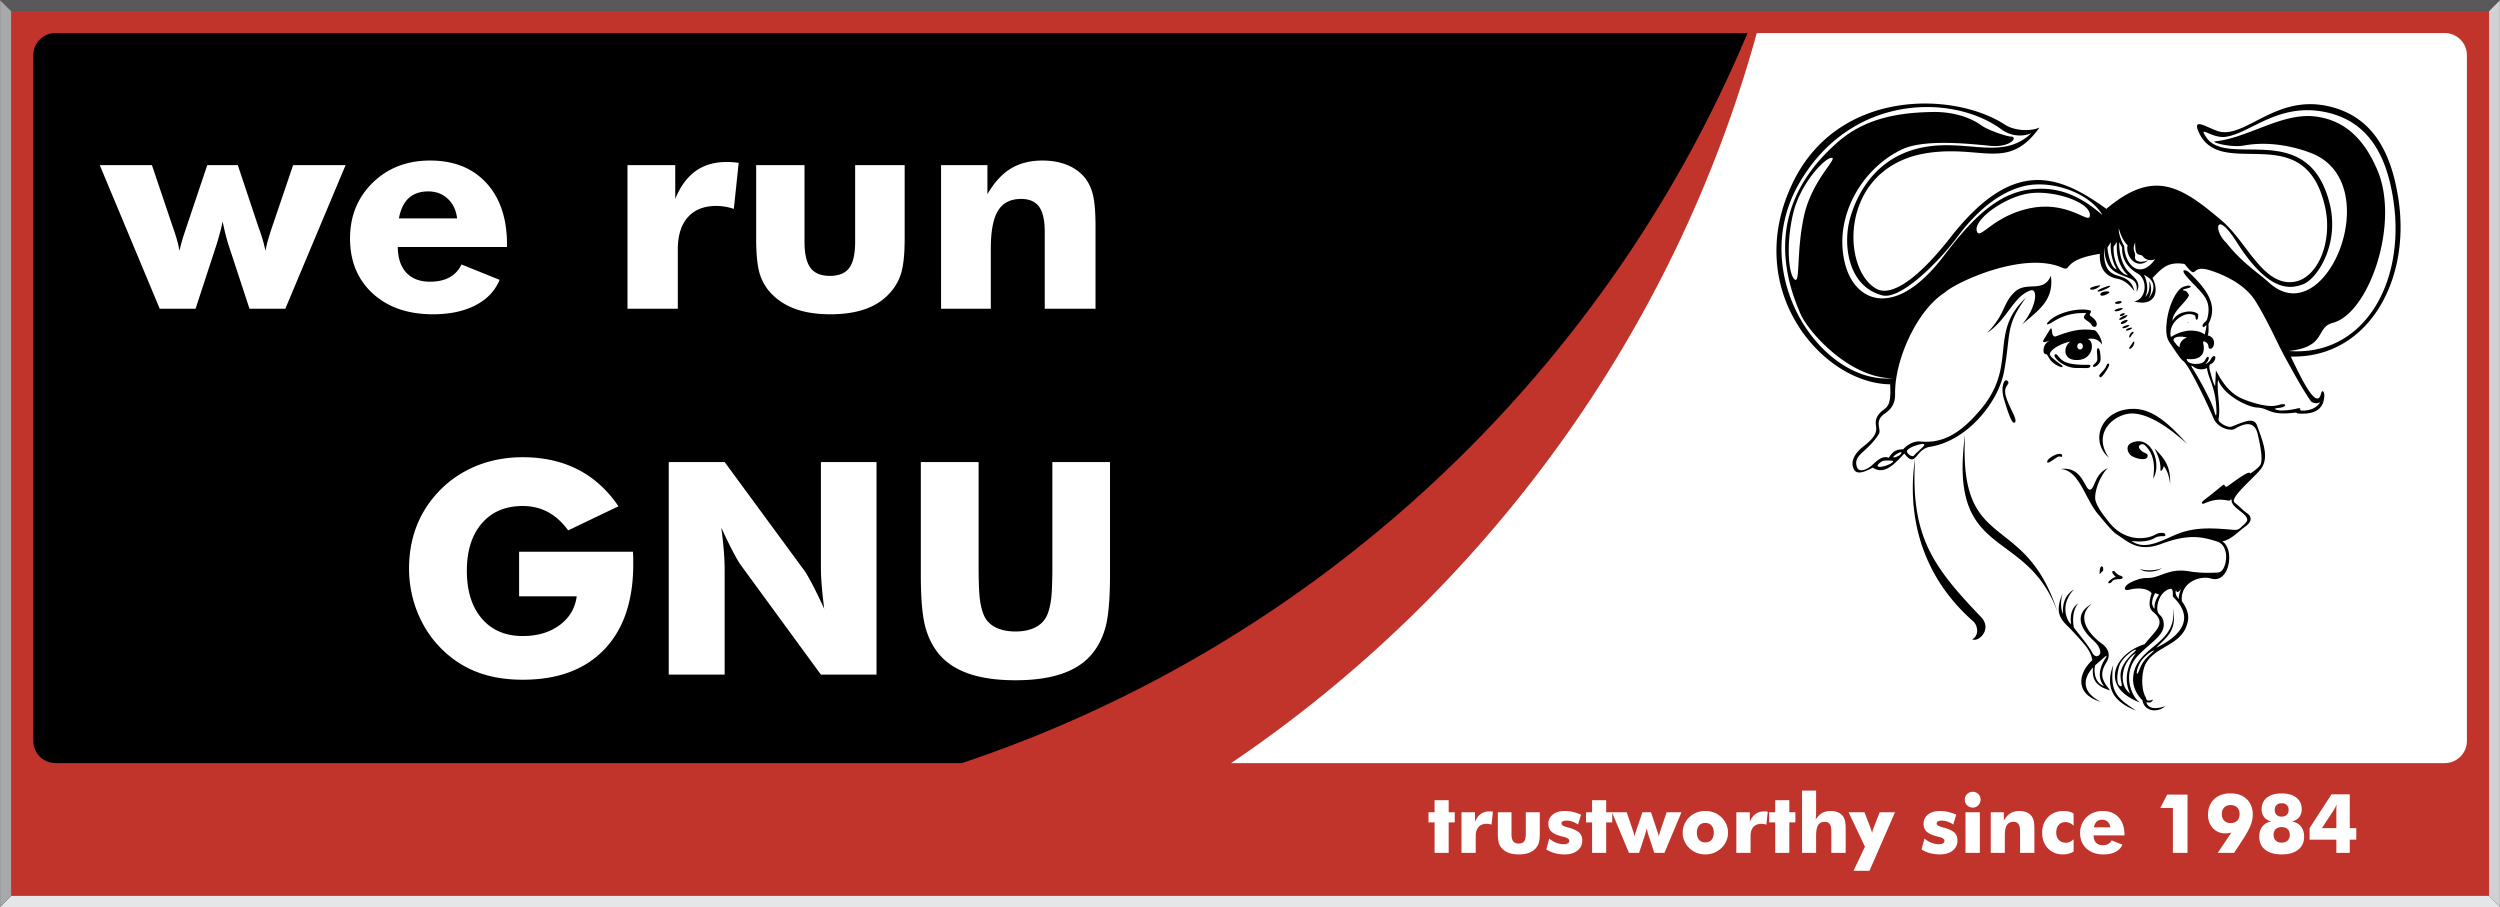
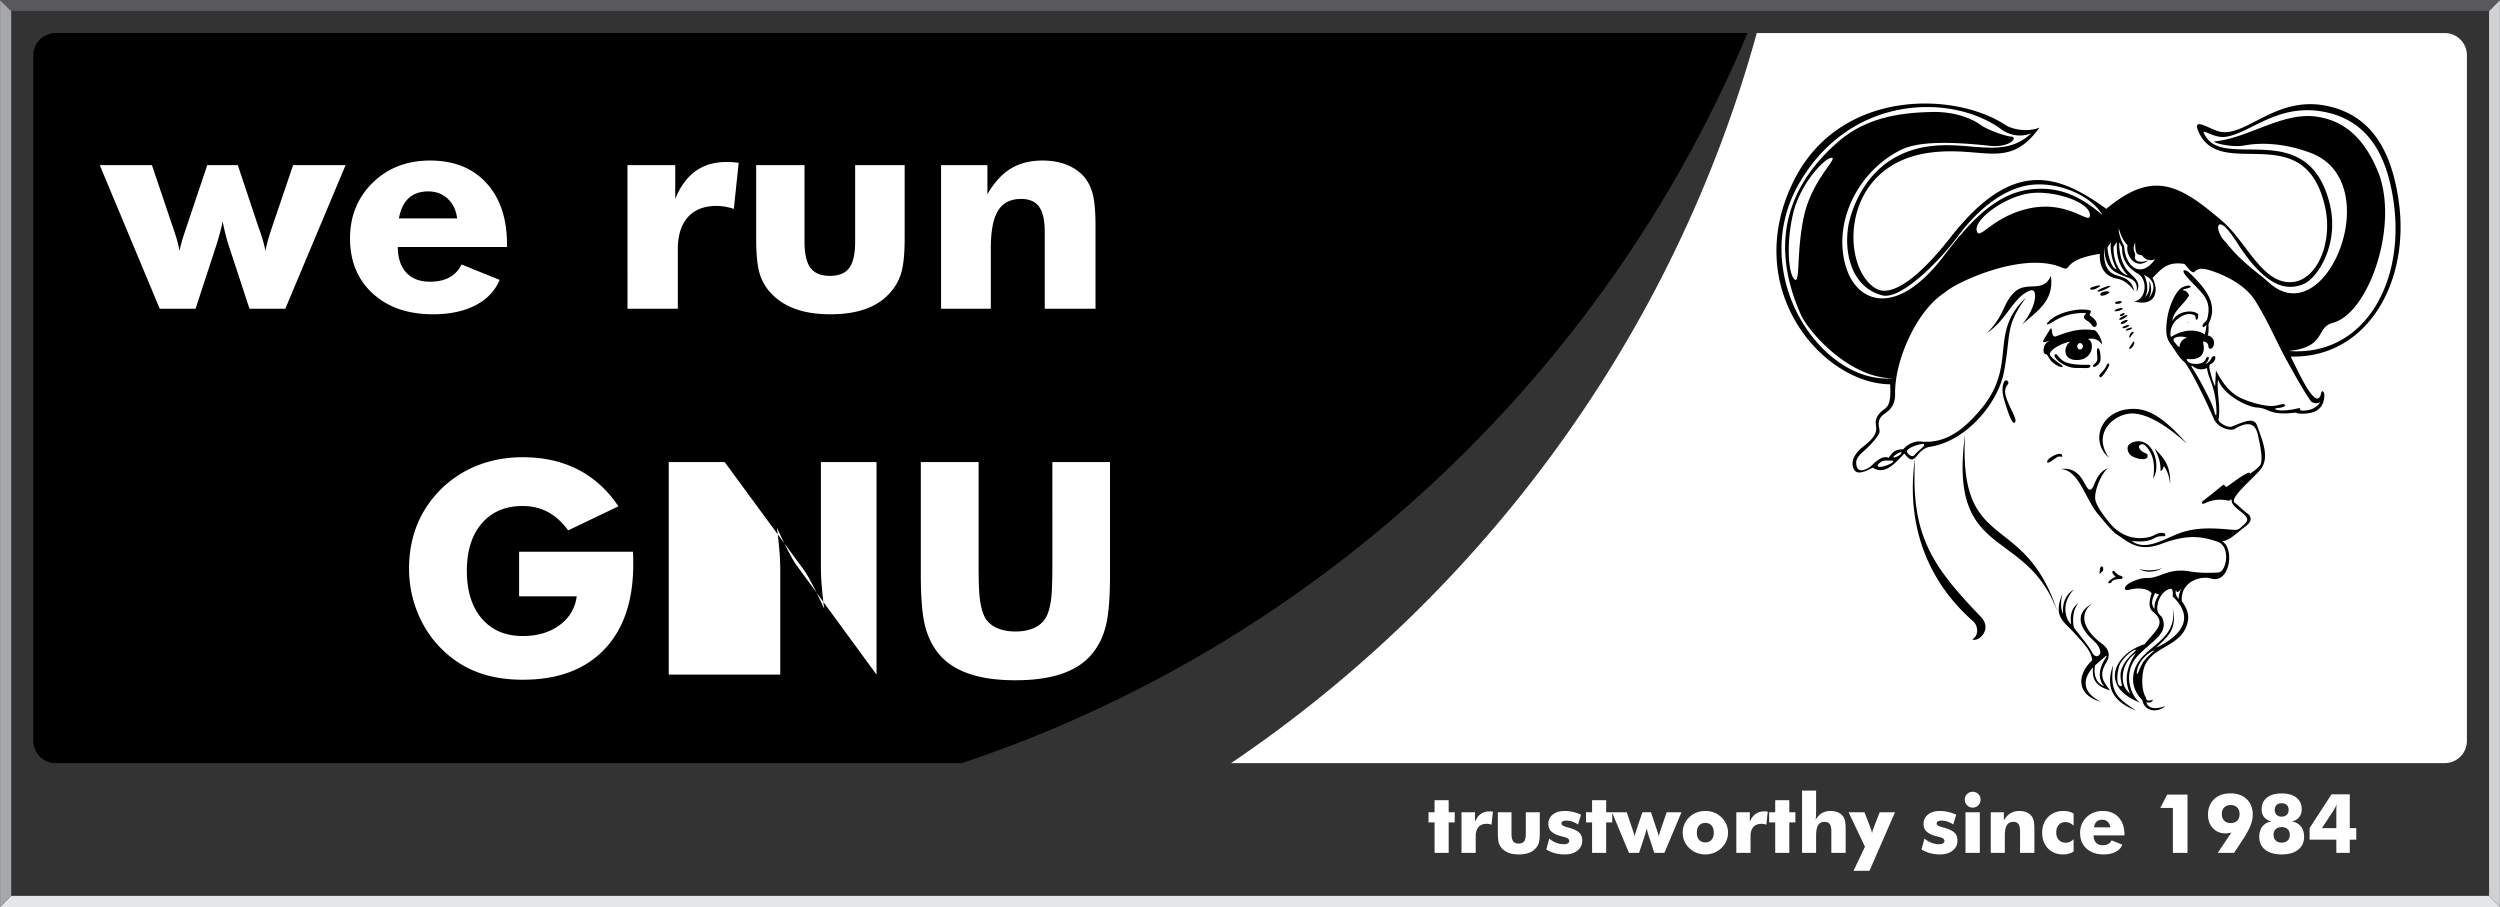
<svg xmlns="http://www.w3.org/2000/svg" width="2500" height="907" viewBox="0 0 508.468 184.488">
  <rect x="0" y="0" width="508.468" height="184.488" fill="#333333" stroke="none" />
-   <path fill-rule="evenodd" clip-rule="evenodd" fill="#c1342c" d="M506.258 2.22v180.001h-504V2.22h504z" />
  <path d="M357.32 6.72H497.258c2.476 0 4.5 2.026 4.5 4.5v139.5c0 2.473-2.027 4.5-4.5 4.5H250.39c51.438-34.769 90.028-87.213 106.93-148.5z" fill-rule="evenodd" clip-rule="evenodd" fill="#fff" />
  <path d="M11.258 6.72h344.175c-29.219 69.722-87.632 124.364-159.803 148.5H11.258c-2.47 0-4.5-2.025-4.5-4.5V11.22c0-2.475 2.025-4.5 4.5-4.5zM442.585 119.99c.149.902.795.164 1.12-.307-.246.408-.656 1.537-.521 2.189-.298-.339-.874-.938-.599-1.882zm-4.202.522c-.317.713-.611 1.277-.657 2-.048.768.538 1.5.512 1.217-.083-.904.249-1.715.681-2.441.129-.215.306-.291.076-.406-.114-.064-.674-.229-.674-.242l.062-.128zm1.383-4.987c-1.055.869-3.658 1.062-4.548.16.876.481 3.465.415 4.548-.16zm-12.287-.421c-.145.18-.36.396-.36.648a7.546 7.546 0 0 0-.072.898v.037c0 .287.396-.432.576-.469.216-.035.144-.539.144-.719 0-.145-.287-.359-.287-.18v-.215h-.001zm2.16 1.259c0 .324.216.396.324.611.035.072.359.324.359.396 0 .035-.18.035-.216.035-.108.037-1.728.973-1.188 1.225.18.072.575-.18.611-.289.181-.395.864-.539 1.403-.539.252 0 .792 0 .792-.324 0-.287-.396-.359-.612-.432-.215-.072-.755-.467-.899-.684-.071-.107-.216-.287-.396-.215-.178.072-.287.216-.178.216zm-2.925-45.524c-.378.074-.129 1.136-.129 2.122 0 .985-1.061 1.162-.867 1.568.192.406 1.531-.472 1.531-1.458 0-.985-.157-2.305-.535-2.232zm-3.644-1.054c.312 0 .567.292.567.648s-.255.648-.567.648-.567-.291-.567-.648.255-.648.567-.648zm-10.081-10.708c1.562-.541 1.312 3.354-1.748 6.976 3.18-2.86 6.588-4.844 5.896-9.949-1.572 3.637-4.887.975-7.358 3.283-2.473 2.308-1.843 4.496-5.651 8.367 4.263-2.885 5.362-7.465 8.861-8.677zm26.44 36.532c.054-1.543-.407-2.752-1.209-4.425 1.563 1.71 3.397 3.287 3.155 7.388-.067-1.658-.775-3.26-1.284-3.738-.245.924-.675 1.133-.662.775zm-1.491 1.737c.329-2.336.351-4.833-1.671-6.771-.546-.524-1.511.007-1.14.603.774 1.246 1.833.792 1.681 1.672-.131.756-1.616.699-3.005.027-1.002-.486-1.318-1.686-.863-2.342.304-.438 1.385-.886 2.371-.759 3.004.384 4.117 5.253 2.627 7.57zm-19.365-4.428c-.524.23-1.966 1.457-2.152 1.141-.426-.721 2.764-2.413 2.989-1.463.152.642-.311.092-.837.322zm8.597-16.175c-.495-.325.041-.671.688-1.452.767-.924.524-1.167.878-1.315s.415.261-.216 1.25c-.584.918-1.16 1.642-1.35 1.517zm-1.992-2.34c.037-.381-.963-.054-3.181-.306-1.082-.124-1.84-.35-2.368-.701-.942-.627-1.196-1.449-1.547-1.342-.943.286 1.554 2.829 4.272 2.796 2.013-.024 2.762.2 2.824-.447zm-4.061-4.904c-1.443.863-1.712 3.9 1.523 3.729s3.4-3.871 2.017-4.244c.449-.183 2.013-.304 2.869 1.117.013-1.301-1.15-2.891-1.531-2.939-2.785-.35-4.514.006-7.763 1.226-1.356.509-.5-2.665-1.392-1.206l-1.132 1.85c-.806 1.318 1.925-.185.943.401-.812.485-1 1.246-1.014 1.879-.015.689.441.775.651.76.379.497.612 1.122 1.174 1.613.769.672 1.854 1.126 2.042.955.215-.198-.698-.714-1.472-1.344-.642-.522-1.229-1.009-1.077-1.423.436-1.181 3.095-2.27 4.162-2.374zm4.279-3.455c-.228-.434-.964-.816-1.28-1.082-.753-.632.454-1.261.117-1.275-3.552-.151-5.735 1.173-6.885 1.898-.703.443-1.535.681-.621-.245 1.875-1.9 6.252-2.782 8.328-2.212.661.182-.353.824.131 1.134.388.249 1.04.783 1.22 1.302.321.928-.594 1.271-1.01.48zM389.52 93.213c-.969 15.746 3.497 21.945 13.396 32.277 2.373 2.477-.477 5.217-1.787 4.547 1.398-.703 1.229-2.756.194-3.668-13.848-12.197-12.668-27.557-11.803-33.156zm38.113-49.457c-5.138-4.482-9.752-5.922-15.037-5.181-7.419 1.041-12.848 7.755-17.43 13.722-9.591 12.487-17.8 9.402-19.884 1.393-2.419-9.296 3.192-19.293 11.537-23.288 4.104-1.964 12.166-1.354 17.921-.742 4.086.434 5.862-1.797 4.26-1.881-.945-.05-4.612-1.27-6.077-2.325-2.3-1.657-5.874-2.746-9.817-2.676-6.258.111-13.386.992-19.183 6.01-9.942 8.607-14.302 20.172-7.679 35.128 1.675 3.78 10.1 13.094 18.791 13.017-14.548 1.381-29.686-21.021-19.212-39.447 10.487-18.45 31.359-18.476 41.264-11.158 1.611 1.19 3.961 1.663 6.068.772-5.798 5.515-12.792 1.272-21.568 2.786-8.935 1.542-13.489 8.091-15.306 14.557-1.484 5.284-.438 13.834 6.571 15.637 3.767.969 11.617-6.969 15.237-11.852 4.334-5.844 8.958-9.227 13.515-10.354 5.677-1.405 13.428 1.386 16.029 5.882zm21.959 11.256c-4.438-1.443-2.247 2.427-5.271-1.322-3.522-.534-4.588.924-6.517 2.846 1.492 2.846.425 5.915-3.752 4.768 2.491-.331 2.929-4.404.732-5.67-2.262-1.304-3.248-3.172-3.152-5.299l-.6-1.081c-.041 2.152.544 4.67 1.957 6.084 1.104 1.103 2.662 2.172 1.574 4.022.404-2.964-1.631-2.501-4.23-3.989-1.485-.851-2.287-2.38-2.328-5.094-.305 3.756.821 4.978 1.979 5.522s3.439.519 4.122 3.393c-.89-1.149-1.908-2.198-3.451-2.493-2.013-.384-3.712-1.721-3.561-5.067-7.895 1.23-5.597 3.715-7.665 2.813-7.929-3.456-21.736 3.021-23.93 5.1-5.696 3.656-10.15 13.771-10.047 20.524.021 1.415-.306 2.835-2.01 3.987-2.445 1.652-.637 3.229-1.33 4.292-2.48 3.806-5.213 4.087-4.438 6.63.379 1.244 2.108.568 3.152-.416 1.135-1.068 2.169-1.916 3.331-1.443.755-1.122 1.223-1.702 2.953-1.737.786-.953 2.259-1.716 3.505-1.586 4.935.514 8.605-2.167 12.298-6.576 7.576-9.049 1.428-15.456 9.14-22.648-4.271 5.809-2.978 7.179-4.462 15.094-1.158 6.177-7.5 14.02-15.031 15.213-3.086.489-2.804 4.538-5.232 1.368-1.753 1.842-3.948 4.527-6.417 2.867-1.75.955-3.199 1.428-3.768.461-.991-1.682.221-3.502 1.893-4.796 4.393-3.399 1.513-4.024 2.892-6.204 1.331-2.103 2.849-.741 2.511-6.41-13.76-.111-30.521-19.413-19.61-41.378 9.273-18.672 32.531-18.251 43.02-11.398 1.692 1.105 4.845 1.453 6.973.562-6.262 8.7-11.401 3.715-22.152 5.08-18.646 2.369-18.361 23.618-11.035 27.701 2.973 1.657 8.297-1.776 15.068-10.425 12.631-16.134 21.773-13.017 31.713-5.827 9.553-7.994 14.94-4.936 23.674 2.571 4.888 4.201 8.297 13.24 14.539 12.271 4.777-.741 7.895-8.146 6.265-15.304-4.204-18.465-21.355-4.853-25.77-15.345-1.322-3.143 2.621-.121 4.684.165 5.292.732 11.269-7.391 21.413-5.31 9.587 1.966 13.296 9.83 14.665 19.351 2.36 16.417-6.365 32.02-21.956 31.645 1.282 2.649 2.472 5.097 3.487 6.661 1.091 1.681 2.229 2.76 2.665.88.216-.931.723-.407.676.497-.153 2.975-2.351 3.772-5.375 3.538-.202-.016-.331-.198-.413-.187-5.56.7-5.206-.88-7.952-1.029-1.755-.095-6.713-2.385-7.879-5.657-.328 2.439.605 5.535.083 8.123.036.646 1.937 1.74 2.731 1.411 2.956-1.222 4.554-1.865 5.155-.139 1.073 3.077 2.568 6.394.712 8.802-1.029 1.334-3.877 3.748-5.004 5.371-.465.672-.637 1.207-.265 1.475.729.527 1.649 1.523 2.477 2.104 1.272.893.735 1.947-.307 2.693-1.594 1.143-2.898 2.705-4.719 3.043 2.595 1.58 1.49 8.717-2.302 7.557-2.098-.643-6.245.662-5.929 4.594 1.591 2.219 1.374 3.541 1.139 4.473-1.17 4.629-6.573 4.625-8.511 8.326-.803 1.535-.995 4.992.014 6.742.145.248-.028.221.173.412.042.426.797.316 1.354.076-.386.742-.874.652-1.388.506.387 1.428 1.919 1.496 3.885.826-1.567 1.4-4.283 1.158-4.683-1.203-1.1-1.072-1.903-2.59-1.897-4.184.024-6.893 9.272-6.842 8.076-14.639.99 4.77-1.273 5.938-3.373 8.166.807-.475 9.812-4.301 3.379-10.41-.02-.328.146-1.691-.481-1.59-1.127.18-2.37 1.455-2.634 3.344-.279 1.998.729 1.803 1.08 2.826 1.028 2.994-2.146 4.387-5.01 7.377-3.402 3.551-1.397 8.465.406 9.615-8.581-3.35-5.123-10.016.903-11.898 2.23-2.832 4.602-4.23 1.676-6.621-1.032-.844-.653-2.533-.249-3.721-.75-1.064-2.861-1.186-4.487-.75-1.489.4-1.162-.83.354-1.535 2.457-1.143 2.958-.693 4.2-.914 2.149-.379 3.839-1.881 7.427-1.301 2.464.398 4.2.359 6.065.26 1.673-.088 2.625-5.35-.206-6.285-3.098-1.025-5.923-1.586-11.383.465-4.705 1.768-6.728-.438-9.049-1.92-1.034-.66-2.884-3.043-3.765-4.059-2.654-3.057-3.871-9.043-7.65-9.25 4.482-.611 4.869 4.262 5.936 4.193 1.066-.066.861-3.217 3.704-4.396-1.484 1.172-3.011 5.055-2.548 6.662.44 1.529 1.924 3.332 2.72 4.338 1.987 2.51 4.607 3.521 7.259 3.205 2.041-.242 2.077-.893 3.264-1.006.537-.053 1.066.049.929.561-.069.258-1.196-.111-2.116.459-1.324.818-3.274.799-4.735.609 2.804 2.115 6.471-.309 9.493-1.477 3.626-1.398 7.223-1.123 10.822-.812.852.074 1.342.16 2.035-.564.297-.309.6-.475 1.056-1.084.286-.383.08-.98-.839-1.742-1.174-.973-2.26-1.619-2.231-2.715.003-.1-.169-.059-.321.139-.228.293-2.098-.793-5.091.584-.674.311-.861-.111-.243-.582a122.039 122.039 0 0 0 3.621-2.891c.47-.391.585-.314.654-.064.037.135.35.242.497.137 1.705-1.207 4.677-3.467 4.633-2.613a8.783 8.783 0 0 0 1.972-1.578c.863-.914 0-4.624-.262-5.827s-.69-4.176-4.836-1.678c-.8.482-3.424-.149-4.28-2.155-1.857-4.353-5.207-11.014-6.134-11.631-.624-.415-1.831-2.378-2.786-3.749-.82-1.177-.774-2.747-.593-4.348.324-2.855 1.607-5.81 2.951-6.812.444-.332 1.894-.718 1.897-.233.003.37-2.692.518-1.026.844.149.029.748.749.675.926-.601 1.44-3.396 3.318-3.339 5.194.908-2 3.968-2.351 5.108-1.488.28.211.033 1.409-.241 1.23-.348-.226-.006-.727-.427-.925-.835-.393-1.775-.267-2.765.317-1.733 1.025-2.316 2.719-2.011 4.126 3.651-2.275 6.422-.988 6.887-.493.143-.646.309-1.237.343-1.797.027-.458-.533.649-.757.134-.223-.515.772-.966.914-1.496.909-3.4-.526-4.747-2.298-6.633-.255-.271-1.299-1.297-1.999-2.148-1.236-1.504.007-1.279.614-.707 4.109 3.875 5.793 6.918 3.945 10.489.02.514.087 1.666-.139 2.33 1.951.449 1.306 2.868.451 2.705-.582-.111.018-.809-.856-1.331-.84-.501-.439.292-.407.977.146 3.104-3.395 2.406-3.46 2.428 0 1.069 1.956 1.142 2.833.897.519-.145.793-.398.969-.771.563-1.2 1.097-.279.166.684-.54.559.551-.127.741-.444.196-.328.413-.767.613-.867.854-.429.521 1.177-.458 1.545-.375.141-.303.821-.145 1.379.277.982.509 2.147 1.047 3.151.07-1.137.104-2.116.154-3.245 1.155 2.147 2.332 3.981 4.32 5.219 1.494.93 4.753 1.918 6.632 2.015 1.018.053 1.658-.159 2.137-.276 1.452-.354 1.327.523-.276.673-.421.04-1.068.118-.636.327.749.361 2.779.17 4.254-.18 1.435-.341.035.423 1.268.408 1.462-.018 2.798-.535 3.533-1.739-.639.427-1.635.222-1.974-.265-1.738-2.5-3.592-5.976-4.72-7.98-2.114-3.757-3.63-7.639-6.438-12.214-2.035-3.32-6.013-5.274-9.204-6.312zm15.88 16.378c15.21 1.217 23.709-13.677 21.396-30.215-1.266-9.049-4.824-16.515-13.932-18.383-9.637-1.977-15.306 4.417-20.342 5.045-2.749.342-5.643-2.582-3.836.106 4.28 6.372 20.753-3.977 25.088 13.484 2.041 8.225-2.49 15.252-5.388 16.381-2.896 1.129-7.205 1.382-13.562-8.623-4.286-6.747-4.761-2.241-2.045.229 3.077 3.957 6.405 6.028 8.664 8.081 11.597 10.539 24.183-20.452 8.496-26.385-4.855-1.837-9.651-2.242-13.568-1.518-2.727.504-7.03-.722-5.847-.846 6.692-.703 13.604-5.9 20.338-5.052 5.764.727 9.859 4.314 12.668 11.041 4.516 10.814-1.786 29.024-9.126 30.934-3.575.932-1.181 4.933-9.004 5.721zm-46.947 53.178c-6.731-21.027-20.227-11.555-18.838-36.242-3.55 25.981 12.473 18.578 18.838 36.242zm15.928 8.264c-.688.871-3.055 4.514-1.18 8.254-1.681-1.281-1.559-3.146-1.47-3.998.182-1.74 1.217-3.385 2.65-4.256zm-4.648 2.443c-1.646 4.475-.125 7.414 4.646 9.256-3.82-2.593-5.371-3.588-4.646-9.256zm-20.077-49.302c.812-.41-.866-2.65-1.669-5.099-.802-2.45.798-2.586.373-3.236-.691-1.059-1.593.969-.858 3.458.882 2.992 1.655 5.13 2.154 4.877zm35.1 4.281c-4.271-4.793-7.406-7.109-10.956-7.09-6.54.035-8.95 6.527-4.923 9.946-3.705-5.309 1.527-9.278 5.107-8.995s7.549 3.276 10.772 6.139zm4.062-15.402c.16 1.298.643 2.236 1.017 3.383s.739 2.503.863 4.398c.127 1.921.002 2.473-.397 1.021-.367-1.336-1.038-2.591-1.656-3.833a60.062 60.062 0 0 0-2.561-4.581c-.258-.422-.935-1.33.149-.529.653.483 1.811.555 2.585.141zm-6.542-5.192c.288.333.516.719.967.979-.063-1.158 1.065-1.976 1.551-1.905-.778-.473-3.641-.374-2.518.926zm-16.858 62.965c.668 1.479 1.847.746 1.689-.145-.258-1.467-1.439-2.117-2.389-3.195-1.675-1.902-2.803-4.506.696-6.488-3.521 2.852-.279 6.451 1.977 8.092 1.603 1.164 1.767 2.543.958 3.85-1.559 2.52-.724 3.824.766 5.686-3.54-1.002-3.62-2.904-3.484-4.674-2.071 2.285-2.371 4.99 1.611 7.014-5.152-1.494-4.83-5.625-1.763-8.477-.25-1.934-1.552-3.232-4.062-5.967-1.719-1.873-4.011-3.029-1.941-7.654-.396 1.115-.517 3.025.063 4.252-.131-1.799.201-3.787 2.239-5.037-1.543 1.588-2.124 3.594-1.536 5.5.173.561.34.965.937 1.627.068.076-.686-2.93 1.454-4.285-1.551 1.834-.94 4.838-.861 4.949.745 1.05 2.814 3.454 3.646 4.952zm.637 2.707c-.291 1.348-.061 3.564 1.834 4.229-1.201-1.336-1.205-3.434.285-5.664.403-.605.185-.582-.224-.225l-1.895 1.66zm11.927-2.998c-.252 0-1.495.77-2.393 1.9-.897 1.129-1.221 2.818-.97 2.818.252 0 .576-1.586 1.474-2.717s2.14-2.001 1.889-2.001zm-3.638-.158c-.127-.281-2.876 1.566-3.398 3.373s-.533 3.836.283 4.016c.815.178-.608-1.658.349-3.822.955-2.165 2.893-3.286 2.766-3.567zM372.557 32.094c1.326.073-4.064 4.538-5.656 11.935s-.694 13.885-1.92 12.781c-1.226-1.103-1.725-7.17-.281-13.338 1.444-6.168 6.53-11.451 7.857-11.378zm56.797 17.133l-.686 1.098c-.063.653.572 4.245 1.857 4.446-.955-1.651-1.398-3.895-1.171-5.544zm1.221 0l-.661.909c-.208 1.944.735 5.468 2.913 5.877-1.743-1.649-2.464-3.992-2.252-6.786zm1.467.815c.206 4.192 3.418 6.803 6.306 2.658-.854.427-1.936.199-2.468-.527-.589-.804-1.665.52-1.593-2.857-.736 1.702.127 1.843-.025 2.812-.198 1.264 1.437 1.321 2.713.803-2.467 2.089-4.738-.861-4.229-3.041-.744-.711-1.354-1.849-1.792-3.43-.124 1.14.727 3.018 1.088 3.582zm4.274 10.353c.72-1.321.443-3.166-.254-4.495 3.756 1.771.888 4.888.906 4.857.992-1.596.414-3.288.151-3.51.101.627.225 2.256-.803 3.148zm8.811 5.216l-.024-.043-.008-.021-.024.005-.041.01-.043.011-.045.013-.047.015-.05.017-.05.02-.012.004.286-.027.058-.004zM425.039 44.04c-.324 1.403-4.653-3.317-12.343-1.64s-10.22 6.906-10.661 4.416c-.384-2.168 5.241-6.458 10.3-7.417 5.058-.96 13.357 1.811 12.704 4.641zm-40.33 49.655c-.37-.014-1.551-.092-1.925.139-.548.336-1.306.992-.628 1.109 1.069.182 3.89-1.193 2.553-1.248zm.395-.732c.029.301 1.617-.359 1.645-.892.019-.379-1.675.595-1.645.892zm6.025-2.66c.885.125-.744 1.105-1.836 2.357-.405.465-1.747-.554-1.359-1.067.607-.803 2.851-1.339 3.195-1.29zm34.658-31.988c-1.329.385-.493 1.007.783.267 1.114-.647.592-.665-.783-.267zm4.404 3.267c-.106.335 1.077.296 1.33-.096.254-.392-1.222-.239-1.33.096zm-.084 1.593c-.107.335 1.348.025 1.602-.367.252-.391-1.495.032-1.602.367zm1.068.967c-.106.335.908.042.975-.299.066-.341-.868-.036-.975.299zm-.118.848c.158.324 1.722-.592 1.635-.842-.087-.25-1.795.518-1.635.842zm.304.779c.098.387 1.242-.184 1.381-.57.141-.387-1.477.184-1.381.57zm.339.848c-.113.334.976.058 1.331-.333s-1.217-.002-1.331.333zm.696.492c-.089.298 1.003.005 1.229-.333.226-.338-1.141.035-1.229.333zm.729 1.559c.111.103.293-.291.504-.588.164-.231.393-.344.317-.508-.085-.188-.425-.01-.634.288s-.287.718-.187.808zm-.047 2.234c.089.165.482-.077.745-.453.232-.332.353-.784.231-.942-.129-.167-.33.273-.562.625-.232.352-.497.615-.414.77zm-6.447-11.677c.046.369 2.332-.62 2.585-1.011.253-.392-2.63.642-2.585 1.011zm.644.441c-.345.533.402.701 1.466.074 1.065-.627-1.121-.607-1.466-.074z" fill-rule="evenodd" clip-rule="evenodd" />
-   <path d="M48.347 33.583l4.314 12.934c.02.029.05.099.089.197.632 1.817 1.037 3.259 1.214 4.345.108-.622.267-1.264.444-1.945.188-.671.454-1.54.8-2.597l4.394-12.934h10.673L58.013 62.798h-7.287l-4.344-13.22a44.842 44.842 0 0 1-.622-2.271 99.507 99.507 0 0 1-.503-2.271c-.208 1.155-.592 2.616-1.125 4.374l-.06.198-4.314 13.191H32.47L20.267 33.583h10.614l4.364 12.934c.336.938.592 1.768.78 2.469.198.701.355 1.392.464 2.073.178-.968.553-2.311 1.135-4.028.069-.228.128-.405.168-.514l4.344-12.934h6.211zm44.608 10.841c-.197-1.659-.829-2.982-1.896-3.989-1.066-.997-2.39-1.501-3.95-1.501-1.678 0-3.011.455-4.008 1.373-.987.918-1.649 2.291-1.984 4.118h11.838v-.001zm10.15 5.815H80.89c.02 2.261.603 3.999 1.738 5.223 1.136 1.225 2.745 1.837 4.829 1.837 1.56 0 2.883-.296 3.949-.879 1.076-.593 1.886-1.471 2.448-2.626l7.751 3.13c-.928 2.231-2.567 3.959-4.917 5.174-2.35 1.214-5.233 1.827-8.649 1.827-5.095 0-9.172-1.412-12.253-4.236-3.07-2.824-4.611-6.556-4.611-11.187 0-4.542 1.541-8.323 4.611-11.335 3.081-3.011 6.971-4.512 11.671-4.512 4.838 0 8.659 1.521 11.453 4.571 2.794 3.041 4.196 7.218 4.196 12.52v.493h-.001zm24.506 12.559V33.583h9.715v6.881c1.007-2.498 2.379-4.384 4.107-5.638 1.738-1.254 3.841-1.876 6.309-1.876.405 0 .82.01 1.234.04.415.029.829.079 1.254.128l-.987 9.38a10.602 10.602 0 0 0-1.827-.464 10.533 10.533 0 0 0-1.728-.148c-2.508 0-4.443.771-5.806 2.301-1.353 1.53-2.034 3.712-2.034 6.526v12.085h-10.237zm56.378-29.215v14.929c0 3.298-.267 5.736-.799 7.326-.524 1.589-1.422 3.001-2.676 4.236-1.284 1.293-2.903 2.261-4.828 2.893-1.926.642-4.197.958-6.793.958-2.587 0-4.838-.316-6.764-.958-1.916-.632-3.554-1.6-4.897-2.893a10.006 10.006 0 0 1-2.666-4.207c-.523-1.609-.78-4.058-.78-7.355V33.583h9.834v15.59c0 2.448.404 4.216 1.214 5.302.81 1.096 2.123 1.639 3.94 1.639 1.826 0 3.14-.533 3.939-1.609.8-1.066 1.205-2.844 1.205-5.332v-15.59h10.071zm7.405 29.215V33.583h9.43v5.924c1.362-2.37 2.952-4.107 4.739-5.204 1.797-1.096 3.949-1.648 6.457-1.648 1.886 0 3.574.306 5.045.908 1.481.612 2.676 1.481 3.604 2.616.77.987 1.323 2.183 1.649 3.594.326 1.402.494 3.505.494 6.299v16.726h-10.328V47.149c0-2.34-.385-4.028-1.145-5.095-.76-1.057-1.984-1.59-3.663-1.59-2.143 0-3.703.79-4.68 2.37-.987 1.58-1.481 4.146-1.481 7.701v12.263h-10.121zM105.566 121.291v-9.062h23.157c.021.291.041.625.05.977.01.354.01.877.01 1.562 0 7.451-1.966 13.229-5.888 17.332-3.932 4.104-9.457 6.158-16.584 6.158-3.508 0-6.624-.523-9.346-1.582-2.732-1.049-5.171-2.662-7.309-4.828-2.057-2.068-3.64-4.518-4.779-7.34a23.717 23.717 0 0 1-1.694-8.883c0-3.227.555-6.189 1.653-8.902 1.099-2.711 2.742-5.141 4.93-7.309a22.079 22.079 0 0 1 7.461-4.789c2.802-1.078 5.827-1.623 9.083-1.623 4.234 0 7.974.838 11.231 2.51 3.256 1.674 5.999 4.164 8.227 7.471l-10.223 4.9c-1.22-1.674-2.591-2.914-4.114-3.73-1.532-.816-3.236-1.23-5.121-1.23-3.529 0-6.301 1.18-8.328 3.529-2.026 2.359-3.045 5.574-3.045 9.648 0 4.113 1.019 7.359 3.045 9.719 2.026 2.369 4.799 3.549 8.328 3.549 2.984 0 5.484-.736 7.48-2.209 1.997-1.461 3.166-3.418 3.499-5.867h-11.723v-.001zm30.436 15.93V93.98h11.372l16.333 22.24c.312.453.827 1.361 1.553 2.732a105.667 105.667 0 0 1 2.369 4.889 98.297 98.297 0 0 1-.514-4.789 47.07 47.07 0 0 1-.161-3.719V93.98h11.312v43.24h-11.312l-16.333-22.332c-.333-.453-.857-1.359-1.583-2.73a102.7 102.7 0 0 1-2.339-4.83c.232 1.814.403 3.418.514 4.818.111 1.393.161 2.633.161 3.721v21.354h-11.372zm51.275-43.241h11.755v21.029c0 3.096.081 5.314.232 6.664.161 1.342.423 2.471.807 3.379.443 1.098 1.24 1.945 2.359 2.529 1.119.574 2.49.867 4.104.867 1.613 0 2.974-.293 4.093-.867 1.109-.584 1.906-1.432 2.369-2.529.383-.908.646-2.037.807-3.379.151-1.35.231-3.568.231-6.664V93.98h11.725v22.865c0 4.738-.282 8.236-.857 10.494s-1.532 4.174-2.894 5.777c-1.472 1.744-3.508 3.064-6.079 3.941-2.581.877-5.716 1.311-9.396 1.311-3.7 0-6.835-.434-9.406-1.311s-4.607-2.197-6.1-3.941c-1.341-1.604-2.298-3.52-2.883-5.777-.575-2.258-.867-5.756-.867-10.494V93.98z" fill="#fff" />
+   <path d="M48.347 33.583l4.314 12.934c.02.029.05.099.089.197.632 1.817 1.037 3.259 1.214 4.345.108-.622.267-1.264.444-1.945.188-.671.454-1.54.8-2.597l4.394-12.934h10.673L58.013 62.798h-7.287l-4.344-13.22a44.842 44.842 0 0 1-.622-2.271 99.507 99.507 0 0 1-.503-2.271c-.208 1.155-.592 2.616-1.125 4.374l-.06.198-4.314 13.191H32.47L20.267 33.583h10.614l4.364 12.934c.336.938.592 1.768.78 2.469.198.701.355 1.392.464 2.073.178-.968.553-2.311 1.135-4.028.069-.228.128-.405.168-.514l4.344-12.934h6.211zm44.608 10.841c-.197-1.659-.829-2.982-1.896-3.989-1.066-.997-2.39-1.501-3.95-1.501-1.678 0-3.011.455-4.008 1.373-.987.918-1.649 2.291-1.984 4.118h11.838v-.001zm10.15 5.815H80.89c.02 2.261.603 3.999 1.738 5.223 1.136 1.225 2.745 1.837 4.829 1.837 1.56 0 2.883-.296 3.949-.879 1.076-.593 1.886-1.471 2.448-2.626l7.751 3.13c-.928 2.231-2.567 3.959-4.917 5.174-2.35 1.214-5.233 1.827-8.649 1.827-5.095 0-9.172-1.412-12.253-4.236-3.07-2.824-4.611-6.556-4.611-11.187 0-4.542 1.541-8.323 4.611-11.335 3.081-3.011 6.971-4.512 11.671-4.512 4.838 0 8.659 1.521 11.453 4.571 2.794 3.041 4.196 7.218 4.196 12.52v.493h-.001zm24.506 12.559V33.583h9.715v6.881c1.007-2.498 2.379-4.384 4.107-5.638 1.738-1.254 3.841-1.876 6.309-1.876.405 0 .82.01 1.234.04.415.029.829.079 1.254.128l-.987 9.38a10.602 10.602 0 0 0-1.827-.464 10.533 10.533 0 0 0-1.728-.148c-2.508 0-4.443.771-5.806 2.301-1.353 1.53-2.034 3.712-2.034 6.526v12.085h-10.237zm56.378-29.215v14.929c0 3.298-.267 5.736-.799 7.326-.524 1.589-1.422 3.001-2.676 4.236-1.284 1.293-2.903 2.261-4.828 2.893-1.926.642-4.197.958-6.793.958-2.587 0-4.838-.316-6.764-.958-1.916-.632-3.554-1.6-4.897-2.893a10.006 10.006 0 0 1-2.666-4.207c-.523-1.609-.78-4.058-.78-7.355V33.583h9.834v15.59c0 2.448.404 4.216 1.214 5.302.81 1.096 2.123 1.639 3.94 1.639 1.826 0 3.14-.533 3.939-1.609.8-1.066 1.205-2.844 1.205-5.332v-15.59h10.071zm7.405 29.215V33.583h9.43v5.924c1.362-2.37 2.952-4.107 4.739-5.204 1.797-1.096 3.949-1.648 6.457-1.648 1.886 0 3.574.306 5.045.908 1.481.612 2.676 1.481 3.604 2.616.77.987 1.323 2.183 1.649 3.594.326 1.402.494 3.505.494 6.299v16.726h-10.328V47.149c0-2.34-.385-4.028-1.145-5.095-.76-1.057-1.984-1.59-3.663-1.59-2.143 0-3.703.79-4.68 2.37-.987 1.58-1.481 4.146-1.481 7.701v12.263h-10.121zM105.566 121.291v-9.062h23.157c.021.291.041.625.05.977.01.354.01.877.01 1.562 0 7.451-1.966 13.229-5.888 17.332-3.932 4.104-9.457 6.158-16.584 6.158-3.508 0-6.624-.523-9.346-1.582-2.732-1.049-5.171-2.662-7.309-4.828-2.057-2.068-3.64-4.518-4.779-7.34a23.717 23.717 0 0 1-1.694-8.883c0-3.227.555-6.189 1.653-8.902 1.099-2.711 2.742-5.141 4.93-7.309a22.079 22.079 0 0 1 7.461-4.789c2.802-1.078 5.827-1.623 9.083-1.623 4.234 0 7.974.838 11.231 2.51 3.256 1.674 5.999 4.164 8.227 7.471l-10.223 4.9c-1.22-1.674-2.591-2.914-4.114-3.73-1.532-.816-3.236-1.23-5.121-1.23-3.529 0-6.301 1.18-8.328 3.529-2.026 2.359-3.045 5.574-3.045 9.648 0 4.113 1.019 7.359 3.045 9.719 2.026 2.369 4.799 3.549 8.328 3.549 2.984 0 5.484-.736 7.48-2.209 1.997-1.461 3.166-3.418 3.499-5.867h-11.723v-.001zm30.436 15.93V93.98h11.372l16.333 22.24c.312.453.827 1.361 1.553 2.732a105.667 105.667 0 0 1 2.369 4.889 98.297 98.297 0 0 1-.514-4.789 47.07 47.07 0 0 1-.161-3.719V93.98h11.312v43.24l-16.333-22.332c-.333-.453-.857-1.359-1.583-2.73a102.7 102.7 0 0 1-2.339-4.83c.232 1.814.403 3.418.514 4.818.111 1.393.161 2.633.161 3.721v21.354h-11.372zm51.275-43.241h11.755v21.029c0 3.096.081 5.314.232 6.664.161 1.342.423 2.471.807 3.379.443 1.098 1.24 1.945 2.359 2.529 1.119.574 2.49.867 4.104.867 1.613 0 2.974-.293 4.093-.867 1.109-.584 1.906-1.432 2.369-2.529.383-.908.646-2.037.807-3.379.151-1.35.231-3.568.231-6.664V93.98h11.725v22.865c0 4.738-.282 8.236-.857 10.494s-1.532 4.174-2.894 5.777c-1.472 1.744-3.508 3.064-6.079 3.941-2.581.877-5.716 1.311-9.396 1.311-3.7 0-6.835-.434-9.406-1.311s-4.607-2.197-6.1-3.941c-1.341-1.604-2.298-3.52-2.883-5.777-.575-2.258-.867-5.756-.867-10.494V93.98z" fill="#fff" />
  <path fill-rule="evenodd" clip-rule="evenodd" fill="#d0d1d3" d="M508.468 0v184.488l-2.21-2.267V2.22l2.21-2.22z" />
  <path fill-rule="evenodd" clip-rule="evenodd" fill="#e5e6e7" d="M2.258 182.221h504l2.21 2.267H0l2.258-2.267z" />
  <path fill-rule="evenodd" clip-rule="evenodd" fill="#a6a8aa" d="M2.258 2.22v180.001L0 184.488V0l2.258 2.22z" />
  <path fill-rule="evenodd" clip-rule="evenodd" fill="#59595b" d="M508.468 0l-2.21 2.22h-504L0 0h508.468z" />
  <path d="M291.778 173.475v-6.193h-1.233v-2.059h1.233v-2.461h2.867v2.461h1.232v2.059h-1.232v6.193h-2.867zm5.475 0v-8.252h2.745v1.943c.284-.705.672-1.238 1.16-1.592.49-.355 1.084-.531 1.781-.531a5.181 5.181 0 0 1 .704.049l-.279 2.648a3.08 3.08 0 0 0-1.004-.172c-.708 0-1.255.217-1.64.648-.382.434-.574 1.049-.574 1.844v3.414h-2.893v.001zm15.926-8.252v4.217c0 .932-.075 1.619-.227 2.068a2.957 2.957 0 0 1-.756 1.197 3.347 3.347 0 0 1-1.363.816c-.544.182-1.186.271-1.919.271-.73 0-1.367-.09-1.91-.271a3.572 3.572 0 0 1-1.384-.816 2.837 2.837 0 0 1-.753-1.188c-.148-.455-.221-1.146-.221-2.078v-4.217h2.778v4.402c0 .693.114 1.191.343 1.498.229.311.6.463 1.113.463.516 0 .887-.15 1.112-.455.226-.301.341-.803.341-1.506v-4.402h2.846v.001zm1.324 7.566l.603-2.223c.427.371.893.654 1.403.854.51.197 1.023.297 1.539.297.365 0 .645-.059.834-.174a.567.567 0 0 0 .287-.512c0-.365-.385-.639-1.151-.816-.251-.062-.455-.111-.608-.156-.87-.24-1.503-.553-1.899-.943-.393-.391-.591-.895-.591-1.518 0-.801.301-1.439.903-1.918.603-.48 1.417-.721 2.446-.721.53 0 1.067.062 1.614.186s1.107.312 1.68.566l-.605 2.002a4.952 4.952 0 0 0-1.177-.598 3.632 3.632 0 0 0-1.194-.203c-.332 0-.583.053-.75.156a.492.492 0 0 0-.254.449c0 .293.383.541 1.146.742.173.049.304.086.391.105 1.01.289 1.709.631 2.105 1.018.394.391.591.918.591 1.582 0 .844-.323 1.527-.973 2.047-.647.521-1.507.781-2.571.781a7.9 7.9 0 0 1-2.02-.248 6.473 6.473 0 0 1-1.749-.755zm9.312.686v-6.193h-1.232v-2.059h1.232v-2.461h2.867v2.461h1.233v2.059h-1.233v6.193h-2.867zm11.985-8.252l1.219 3.652c.006.01.015.029.025.057.179.514.293.92.343 1.227.031-.176.075-.357.126-.549.053-.189.128-.436.226-.734l1.241-3.652h3.015l-3.464 8.252h-2.058l-1.228-3.734a15.275 15.275 0 0 1-.176-.641c-.05-.215-.098-.43-.142-.643-.06.326-.168.74-.318 1.236l-.017.055-1.219 3.727h-2.059l-3.447-8.252h2.998l1.233 3.652c.095.266.167.5.22.697.056.199.101.395.131.586a8.74 8.74 0 0 1 .321-1.137l.047-.146 1.228-3.652h1.755v-.001zm12.774 4.148c0-.615-.156-1.102-.466-1.455s-.731-.529-1.259-.529c-.535 0-.956.176-1.263.529-.31.354-.463.84-.463 1.455 0 .617.153 1.1.457 1.451.307.352.729.527 1.269.527.533 0 .954-.176 1.262-.527.309-.351.463-.834.463-1.451zm2.892 0c0 .596-.117 1.158-.349 1.691a4.396 4.396 0 0 1-1.007 1.439 4.69 4.69 0 0 1-1.5.965 4.781 4.781 0 0 1-1.761.326 4.834 4.834 0 0 1-1.779-.326 4.46 4.46 0 0 1-1.48-.965 4.245 4.245 0 0 1-1.342-3.131 4.273 4.273 0 0 1 1.342-3.144c.43-.418.92-.736 1.473-.949a4.977 4.977 0 0 1 1.787-.318c.637 0 1.23.107 1.78.318a4.435 4.435 0 0 1 1.48.949c.446.43.784.912 1.013 1.447.229.534.343 1.098.343 1.698zm1.69 4.104v-8.252h2.744v1.943c.284-.705.672-1.238 1.16-1.592.491-.355 1.085-.531 1.782-.531a5.174 5.174 0 0 1 .703.049l-.279 2.648a3.08 3.08 0 0 0-1.004-.172c-.708 0-1.255.217-1.64.648-.383.434-.575 1.049-.575 1.844v3.414h-2.891v.001zm7.909 0v-6.193h-1.232v-2.059h1.232v-2.461h2.867v2.461h1.233v2.059h-1.233v6.193h-2.867zm5.458 0v-12.664h2.859v4.441c0 .297-.009.57-.025.818-.017.25-.039.477-.072.68.365-.615.795-1.068 1.291-1.357.496-.287 1.088-.434 1.773-.434.533 0 1.01.088 1.426.258.418.172.756.418 1.018.738.218.279.374.617.466 1.016.092.396.14.99.14 1.779v4.725h-2.918v-4.42c0-.662-.108-1.139-.323-1.439-.215-.299-.561-.449-1.034-.449-.605 0-1.046.223-1.322.67-.279.445-.418 1.17-.418 2.174v3.465h-2.861v-.001zm10.476 3.644l2.32-4.902-3.327-6.994h3.229l1.152 2.98c.098.252.179.486.242.701.067.213.114.414.148.6.033-.195.08-.4.142-.609.064-.209.146-.439.243-.691l1.168-2.98h3.112l-5.188 11.896h-3.241v-.001zm13.825-4.33l.603-2.223c.427.371.893.654 1.403.854.51.197 1.023.297 1.539.297.365 0 .645-.059.834-.174a.567.567 0 0 0 .287-.512c0-.365-.385-.639-1.151-.816-.251-.062-.455-.111-.608-.156-.87-.24-1.504-.553-1.899-.943-.394-.391-.591-.895-.591-1.518 0-.801.301-1.439.903-1.918.603-.48 1.417-.721 2.446-.721.529 0 1.067.062 1.614.186s1.107.312 1.679.566l-.604 2.002a4.97 4.97 0 0 0-1.177-.598 3.632 3.632 0 0 0-1.194-.203c-.332 0-.583.053-.75.156a.492.492 0 0 0-.254.449c0 .293.382.541 1.146.742.173.049.304.086.391.105 1.009.289 1.709.631 2.105 1.018.394.391.591.918.591 1.582 0 .844-.323 1.527-.973 2.047-.647.521-1.507.781-2.572.781a7.898 7.898 0 0 1-2.019-.248 6.473 6.473 0 0 1-1.749-.755zm8.8-10.141c0-.441.156-.818.468-1.127a1.555 1.555 0 0 1 1.133-.467c.457 0 .84.154 1.148.459.308.303.461.682.461 1.135 0 .451-.156.836-.469 1.15a1.551 1.551 0 0 1-1.141.475 1.53 1.53 0 0 1-1.127-.482 1.58 1.58 0 0 1-.473-1.143zm.145 10.827v-8.252h2.917v8.252h-2.917zm5.14 0v-8.252h2.663v1.672c.385-.668.834-1.16 1.339-1.469.508-.311 1.116-.467 1.824-.467.532 0 1.01.088 1.425.258.418.172.756.418 1.019.738.217.279.373.617.466 1.016.092.396.139.99.139 1.779v4.725h-2.917v-4.42c0-.662-.108-1.139-.323-1.439-.215-.299-.561-.449-1.035-.449-.604 0-1.046.223-1.322.67-.278.445-.418 1.17-.418 2.174v3.465h-2.86v-.001zm16.848-5.539a3.227 3.227 0 0 0-.817-.547 2.057 2.057 0 0 0-.825-.172c-.577 0-1.037.189-1.377.57-.341.383-.511.898-.511 1.551 0 .633.176 1.135.529 1.512.354.377.831.564 1.432.564.295 0 .571-.059.831-.176a2.37 2.37 0 0 0 .738-.545v2.527a4.22 4.22 0 0 1-2.125.573c-1.269 0-2.295-.408-3.085-1.223-.786-.814-1.18-1.885-1.18-3.215 0-1.291.402-2.346 1.205-3.166.804-.82 1.836-1.23 3.094-1.23.418 0 .797.043 1.135.123.338.082.658.213.956.395v2.459zm7.477.349c-.056-.469-.234-.844-.535-1.127s-.675-.424-1.115-.424c-.475 0-.852.127-1.133.387-.278.26-.466.646-.561 1.164h3.344zm2.868 1.643h-6.275c.006.639.171 1.129.491 1.475.321.346.775.52 1.364.52.44 0 .814-.084 1.115-.248.304-.168.532-.416.691-.742l2.189.883c-.262.631-.725 1.119-1.389 1.463-.664.342-1.479.516-2.443.516-1.439 0-2.591-.398-3.461-1.197-.867-.797-1.303-1.852-1.303-3.16 0-1.283.436-2.35 1.303-3.201.87-.852 1.969-1.275 3.297-1.275 1.366 0 2.445.43 3.234 1.293.79.857 1.186 2.037 1.186 3.535v.138h.001zm9.853 3.547v-9.135h-2.565l1.405-2.713h4.134v11.848h-2.974zm11.762-6.055c.561 0 1.001-.164 1.322-.49.32-.326.482-.773.482-1.34s-.162-1.016-.485-1.344c-.327-.33-.765-.494-1.319-.494-.558 0-.996.164-1.322.494-.323.328-.485.777-.485 1.344s.162 1.014.485 1.34c.326.326.764.49 1.322.49zm.144 1.912a4.241 4.241 0 0 1-.591.129 4.23 4.23 0 0 1-.658.051c-1.013 0-1.853-.355-2.519-1.066-.664-.711-.996-1.611-.996-2.701 0-1.322.413-2.383 1.241-3.178.829-.795 1.938-1.193 3.327-1.193 1.39 0 2.494.393 3.312 1.178.816.783 1.224 1.838 1.224 3.162 0 .709-.159 1.455-.474 2.242-.315.787-.87 1.785-1.668 2.996l-1.657 2.523h-3.327l2.786-4.143zm10.214-3.221c.435 0 .78-.123 1.037-.367.257-.246.385-.58.385-1.004s-.125-.756-.376-.996-.6-.359-1.046-.359c-.436 0-.778.119-1.029.361-.251.244-.376.574-.376.994 0 .418.125.752.379 1s.597.371 1.026.371zm0 5.289c.513 0 .917-.143 1.213-.424.299-.285.446-.676.446-1.17 0-.484-.147-.867-.446-1.148-.296-.281-.7-.422-1.213-.422-.508 0-.906.141-1.202.422-.293.281-.441.664-.441 1.148 0 .488.148.879.447 1.164.295.288.694.43 1.196.43zm2.109-4.314c.778.141 1.383.482 1.815 1.023.43.543.645 1.232.645 2.072 0 1.131-.401 2.018-1.205 2.654-.803.639-1.924.957-3.363.957-1.434 0-2.55-.318-3.35-.957-.801-.637-1.202-1.523-1.202-2.654 0-.84.215-1.529.645-2.072.432-.541 1.037-.883 1.815-1.023-.634-.154-1.118-.445-1.462-.871-.343-.43-.516-.957-.516-1.59 0-1.018.357-1.812 1.074-2.381.717-.57 1.715-.854 2.995-.854 1.285 0 2.287.287 3.007.857.719.572 1.079 1.365 1.079 2.377 0 .633-.173 1.16-.517 1.59-.342.427-.828.718-1.46.872zm9.019 1.355v-3.482c0-.32.006-.59.02-.805s.036-.398.062-.551a9.142 9.142 0 0 1-.347.703c-.128.234-.284.494-.471.785l-2.198 3.35h2.934zm0 5.034v-2.68h-5.441v-2.354l4.454-6.865h3.718v6.865h1.322v2.354h-1.322v2.68h-2.731z" fill="#fff" />
</svg>